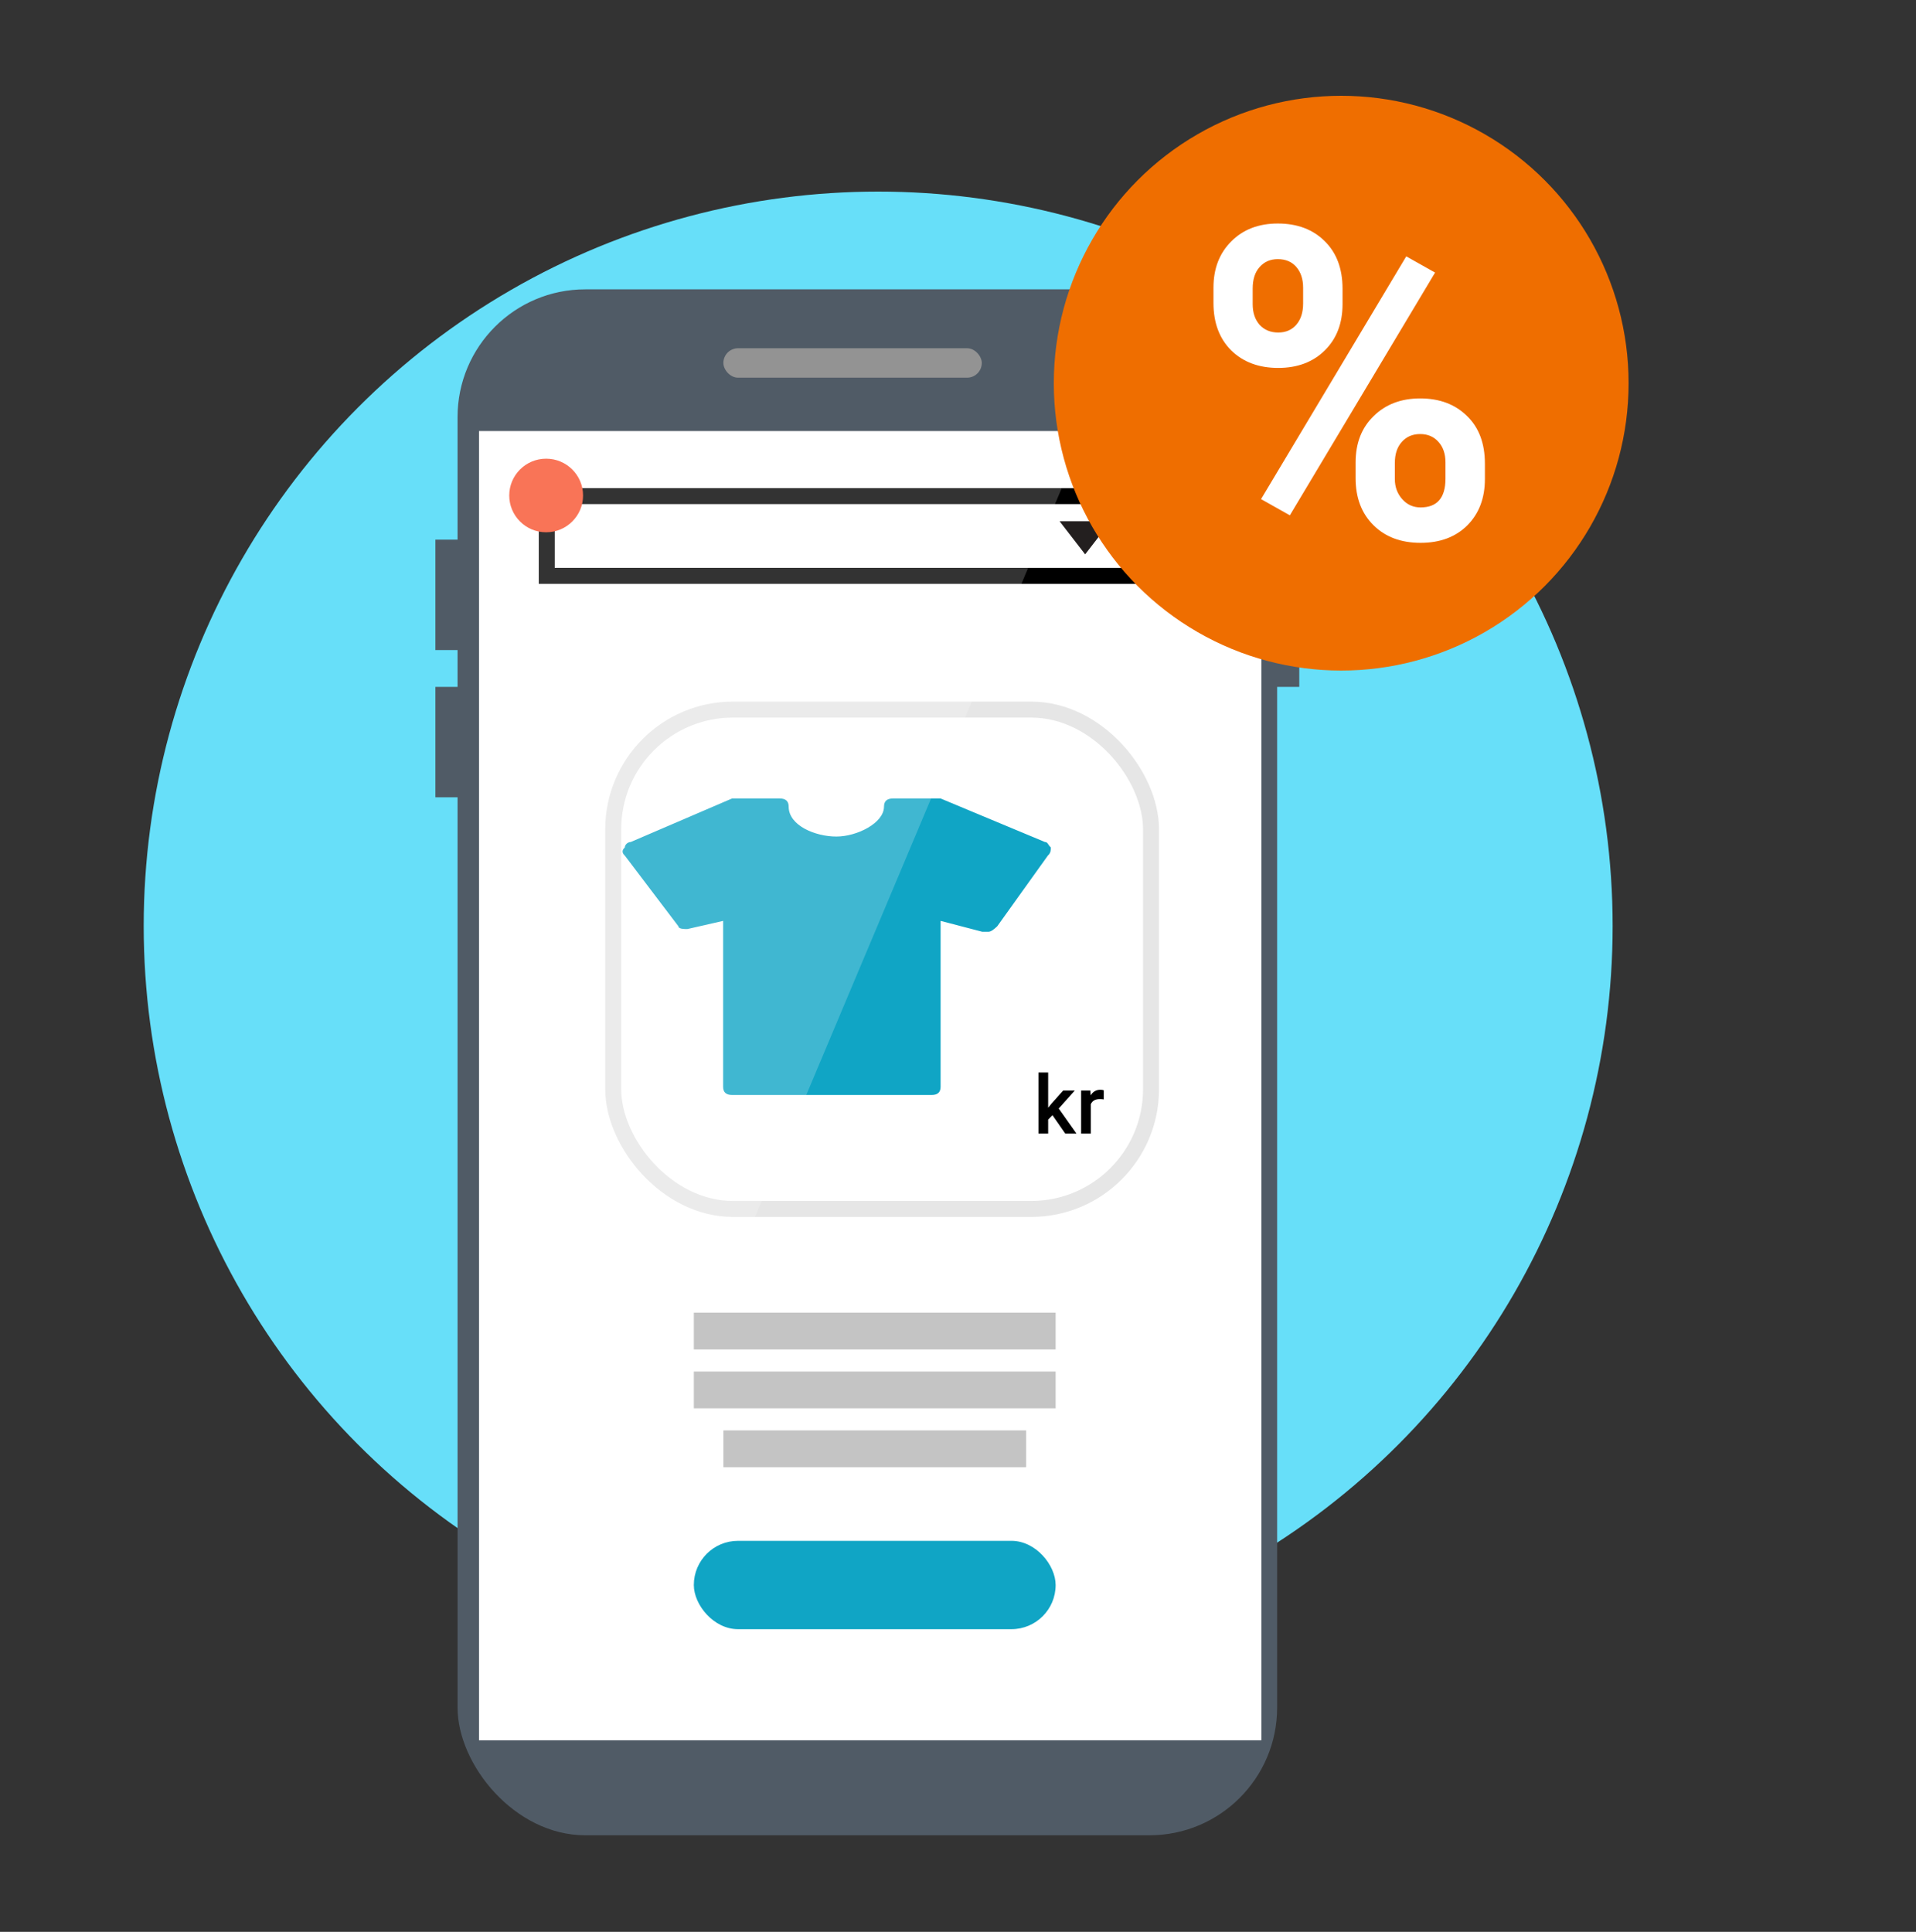
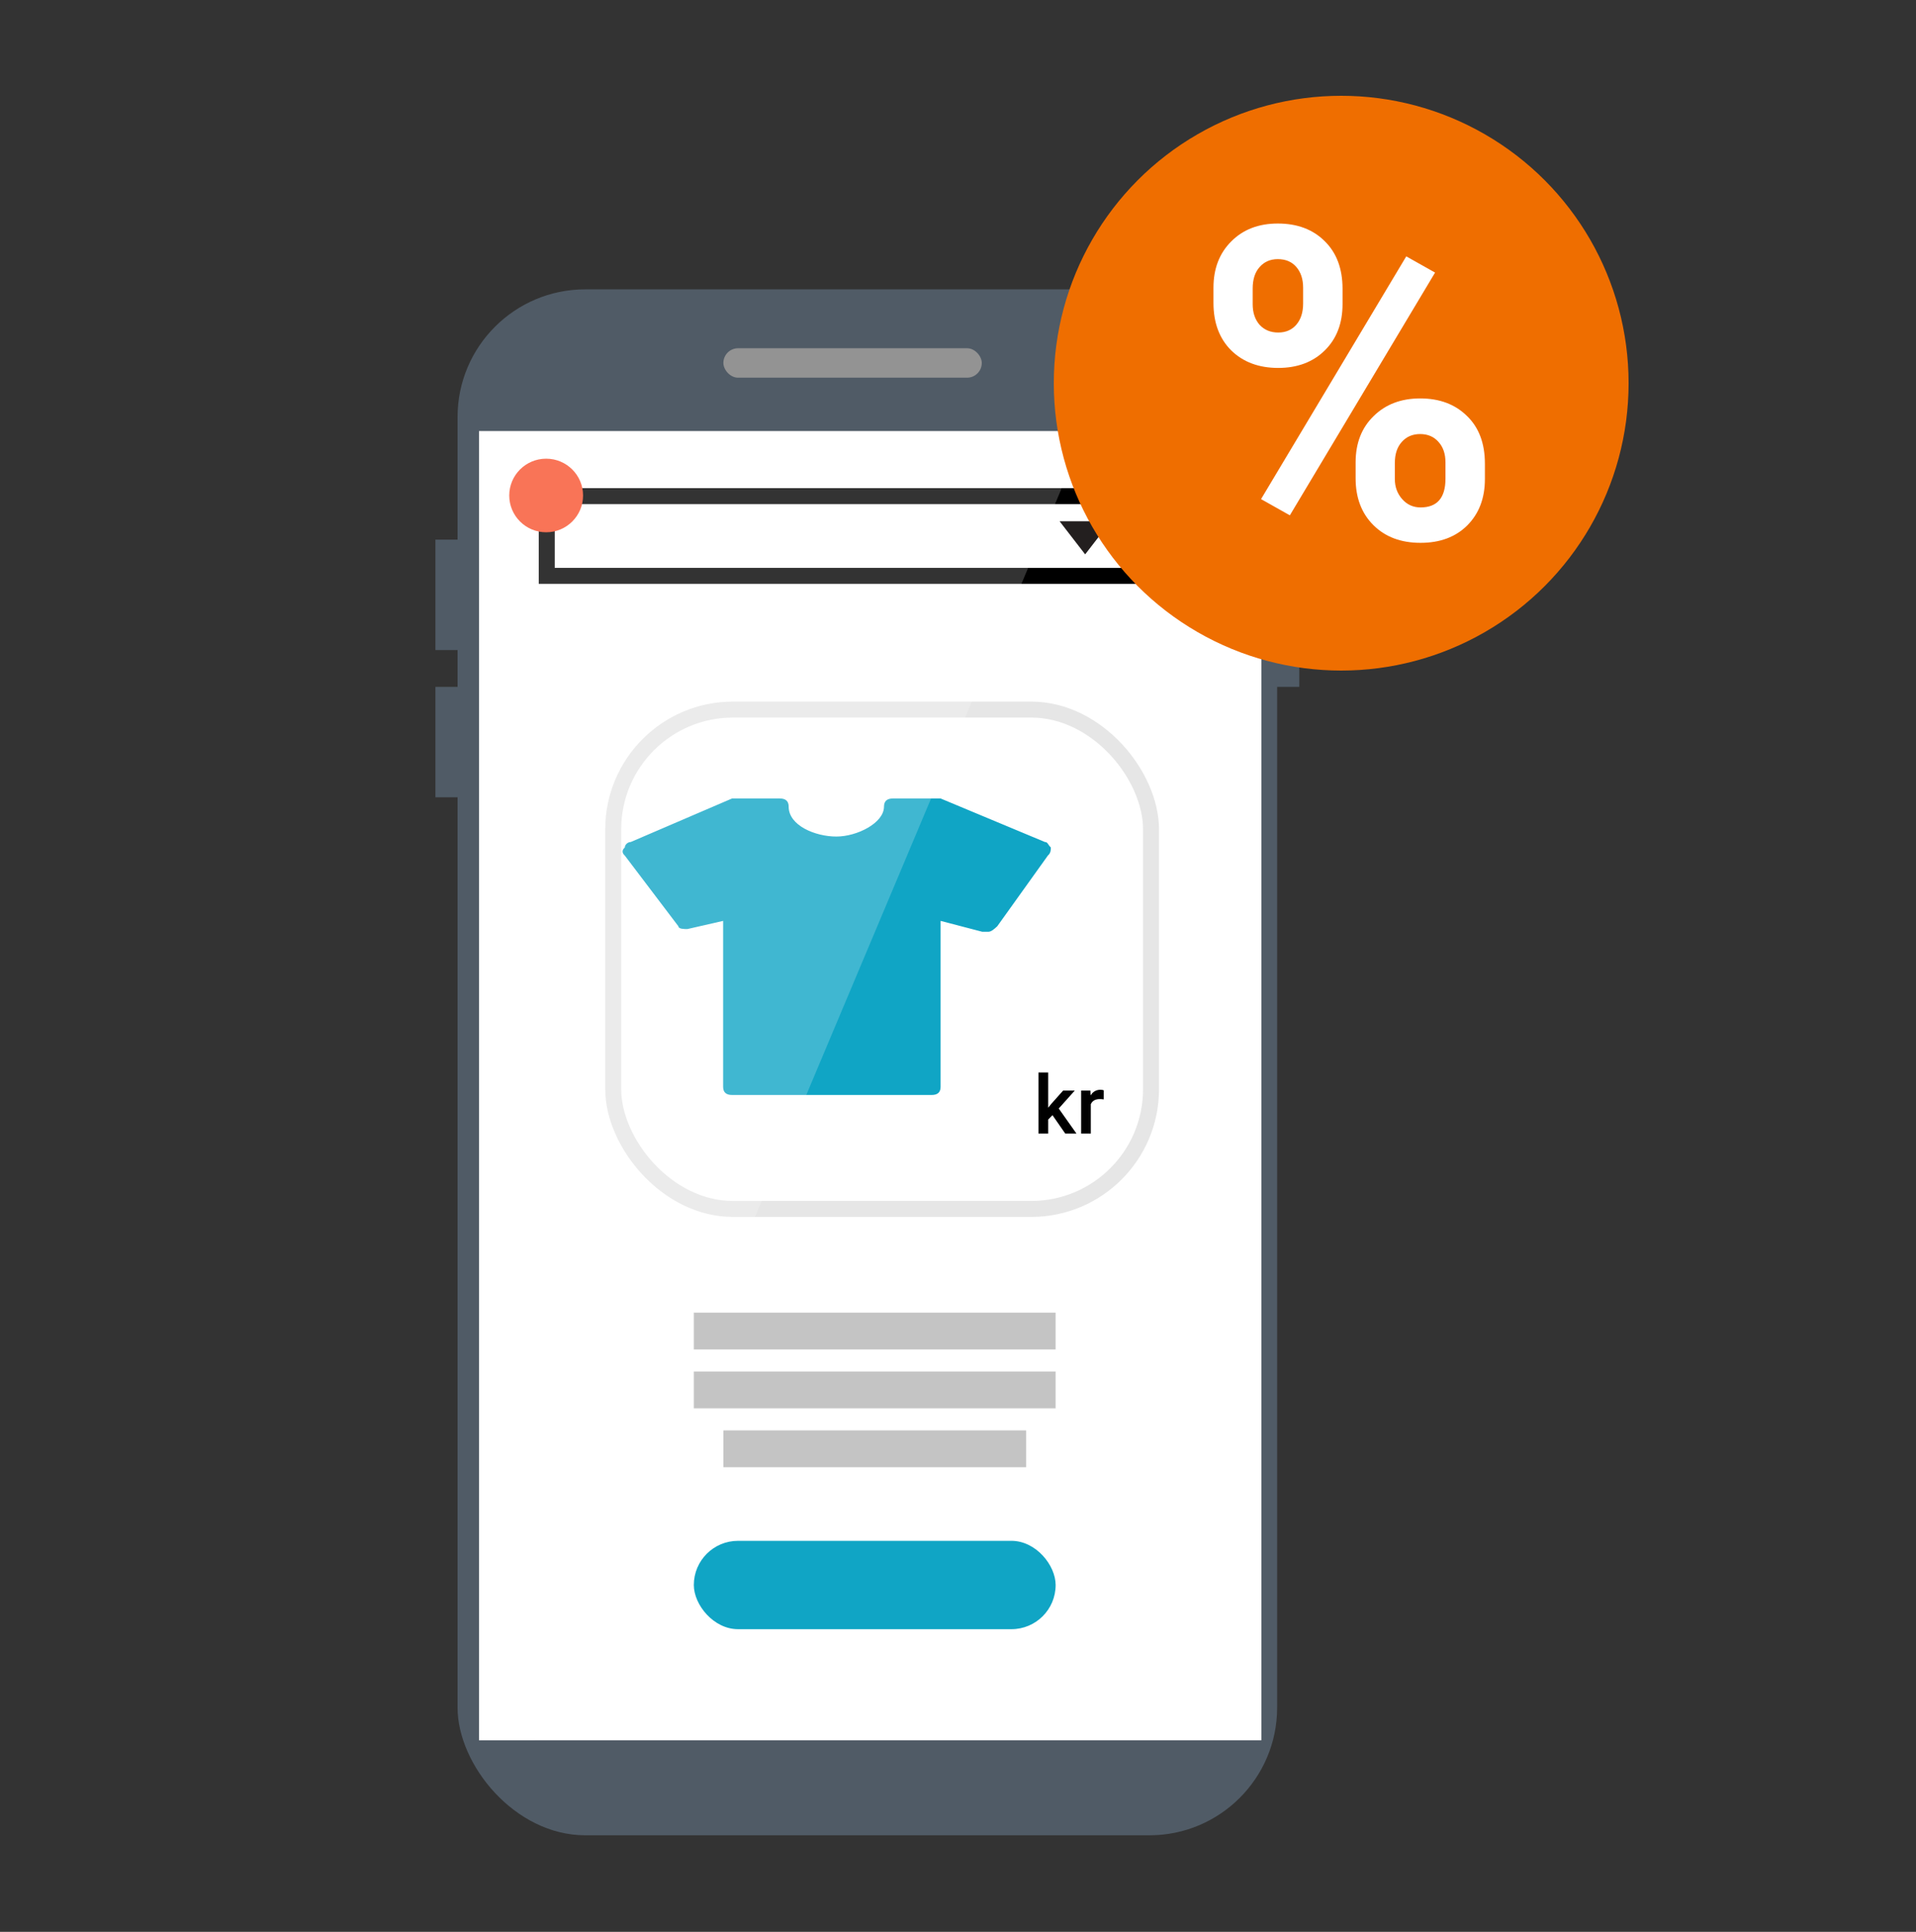
<svg xmlns="http://www.w3.org/2000/svg" width="120" height="121" viewBox="0 0 120 121" fill="none">
  <rect x="0" y="0" width="120" height="121" fill="#333333" stroke="none" />
-   <circle cx="55" cy="58" r="46" fill="#67DFF9" />
  <rect x="29.582" y="25.04" width="49.481" height="82.996" fill="#F8512D" />
  <rect x="46.23" y="20.89" width="16.185" height="1.844" rx="0.922" fill="#939393" />
  <path opacity="0.2" d="M56.866 26.884H64.496L41.143 109.649H34.206L56.866 26.884Z" fill="white" />
-   <path opacity="0.2" d="M66.577 26.884H69.352L47.386 109.649H43.918L66.577 26.884Z" fill="white" />
+   <path opacity="0.2" d="M66.577 26.884H69.352H43.918L66.577 26.884Z" fill="white" />
  <path opacity="0.2" d="M30.044 26.423H55.247L32.357 109.188H30.044V26.423Z" fill="white" />
  <rect x="27.27" y="33.8" width="2.312" height="6.916" fill="#505B66" />
  <rect x="28.657" y="18.123" width="51.331" height="96.828" rx="8" fill="#505B66" />
  <rect x="79.063" y="33.8" width="2.312" height="9.222" fill="#505B66" />
  <rect x="27.27" y="43.022" width="1.85" height="6.916" fill="#505B66" />
  <rect x="45.305" y="21.812" width="16.185" height="1.844" rx="0.922" fill="#939393" />
  <rect x="30" y="27" width="49" height="82" fill="white" />
  <rect x="38.406" y="44.444" width="33.683" height="31.276" rx="7.5" fill="white" stroke="#E6E6E6" />
  <path fill-rule="evenodd" clip-rule="evenodd" d="M65.814 53.078C65.814 53.248 65.814 53.419 65.627 53.589L62.456 58.019C62.269 58.19 62.082 58.36 61.896 58.36C61.896 58.36 61.709 58.36 61.523 58.36L58.91 57.678V68.072C58.91 68.413 58.724 68.583 58.351 68.583H45.85C45.477 68.583 45.29 68.413 45.29 68.072V57.678L43.051 58.19C42.864 58.19 42.491 58.19 42.491 58.019L39.133 53.589C38.946 53.419 38.946 53.248 39.133 53.078C39.133 52.907 39.319 52.737 39.506 52.737L45.85 50.011H48.835C49.208 50.011 49.395 50.181 49.395 50.522C49.395 51.715 51.074 52.396 52.38 52.396C53.686 52.396 55.365 51.544 55.365 50.522C55.365 50.181 55.552 50.011 55.925 50.011H58.91L65.441 52.737C65.627 52.737 65.627 52.907 65.814 53.078Z" fill="#10A5C5" />
  <rect x="34.244" y="31.073" width="40.157" height="4.994" fill="white" stroke="black" />
  <ellipse cx="34.206" cy="31.034" rx="2.312" ry="2.305" fill="#F8512D" />
  <path d="M67.964 34.722L66.362 32.648L69.566 32.648L67.964 34.722Z" fill="#231F1F" />
  <path opacity="0.2" d="M30 27H68L33.486 109H30V27Z" fill="white" />
  <rect x="43.455" y="96.508" width="22.66" height="5.533" rx="2.767" fill="#10A5C5" />
  <rect x="43.455" y="82.215" width="22.66" height="2.305" fill="#C4C4C4" />
  <rect x="43.455" y="85.903" width="22.66" height="2.305" fill="#C4C4C4" />
  <rect x="45.305" y="89.592" width="18.96" height="2.305" fill="#C4C4C4" />
  <circle cx="84" cy="24" r="18" fill="#EF6E00" />
  <path d="M76 18.021C76 16.828 76.371 15.861 77.113 15.122C77.855 14.374 78.827 14 80.029 14C81.249 14 82.23 14.37 82.971 15.109C83.713 15.839 84.084 16.832 84.084 18.088V19.05C84.084 20.253 83.713 21.219 82.971 21.949C82.23 22.68 81.257 23.045 80.055 23.045C78.844 23.045 77.863 22.68 77.113 21.949C76.371 21.21 76 20.217 76 18.97V18.021ZM78.456 19.05C78.456 19.584 78.601 20.017 78.891 20.346C79.189 20.667 79.577 20.827 80.055 20.827C80.532 20.827 80.912 20.662 81.193 20.333C81.475 20.003 81.615 19.562 81.615 19.01V18.021C81.615 17.487 81.475 17.055 81.193 16.726C80.912 16.396 80.524 16.231 80.029 16.231C79.56 16.231 79.181 16.396 78.891 16.726C78.601 17.046 78.456 17.496 78.456 18.075V19.05ZM84.903 28.963C84.903 27.761 85.278 26.794 86.029 26.064C86.779 25.325 87.751 24.955 88.945 24.955C90.156 24.955 91.132 25.32 91.874 26.051C92.625 26.772 93 27.77 93 29.043V30.005C93 31.199 92.633 32.165 91.9 32.904C91.166 33.635 90.19 34 88.971 34C87.743 34 86.758 33.63 86.016 32.891C85.274 32.152 84.903 31.172 84.903 29.952V28.963ZM87.359 30.005C87.359 30.495 87.512 30.914 87.819 31.261C88.126 31.609 88.51 31.782 88.971 31.782C90.011 31.782 90.531 31.181 90.531 29.979V28.963C90.531 28.429 90.386 28.001 90.096 27.681C89.806 27.351 89.423 27.186 88.945 27.186C88.468 27.186 88.084 27.351 87.794 27.681C87.504 28.001 87.359 28.442 87.359 29.003V30.005ZM80.784 32.277L78.98 31.261L88.075 16.057L89.879 17.073L80.784 32.277Z" fill="white" />
  <path d="M65.917 69.846L65.647 70.123V71.002H65.04V67.175H65.647V69.383L65.837 69.146L66.584 68.306H67.314L66.309 69.43L67.421 71.002H66.719L65.917 69.846Z" fill="black" />
  <path d="M69.128 68.86C69.048 68.846 68.965 68.84 68.88 68.84C68.602 68.84 68.415 68.946 68.318 69.159V71.002H67.711V68.306H68.291L68.306 68.608C68.452 68.374 68.656 68.257 68.915 68.257C69.002 68.257 69.074 68.268 69.13 68.291L69.128 68.86Z" fill="black" />
</svg>